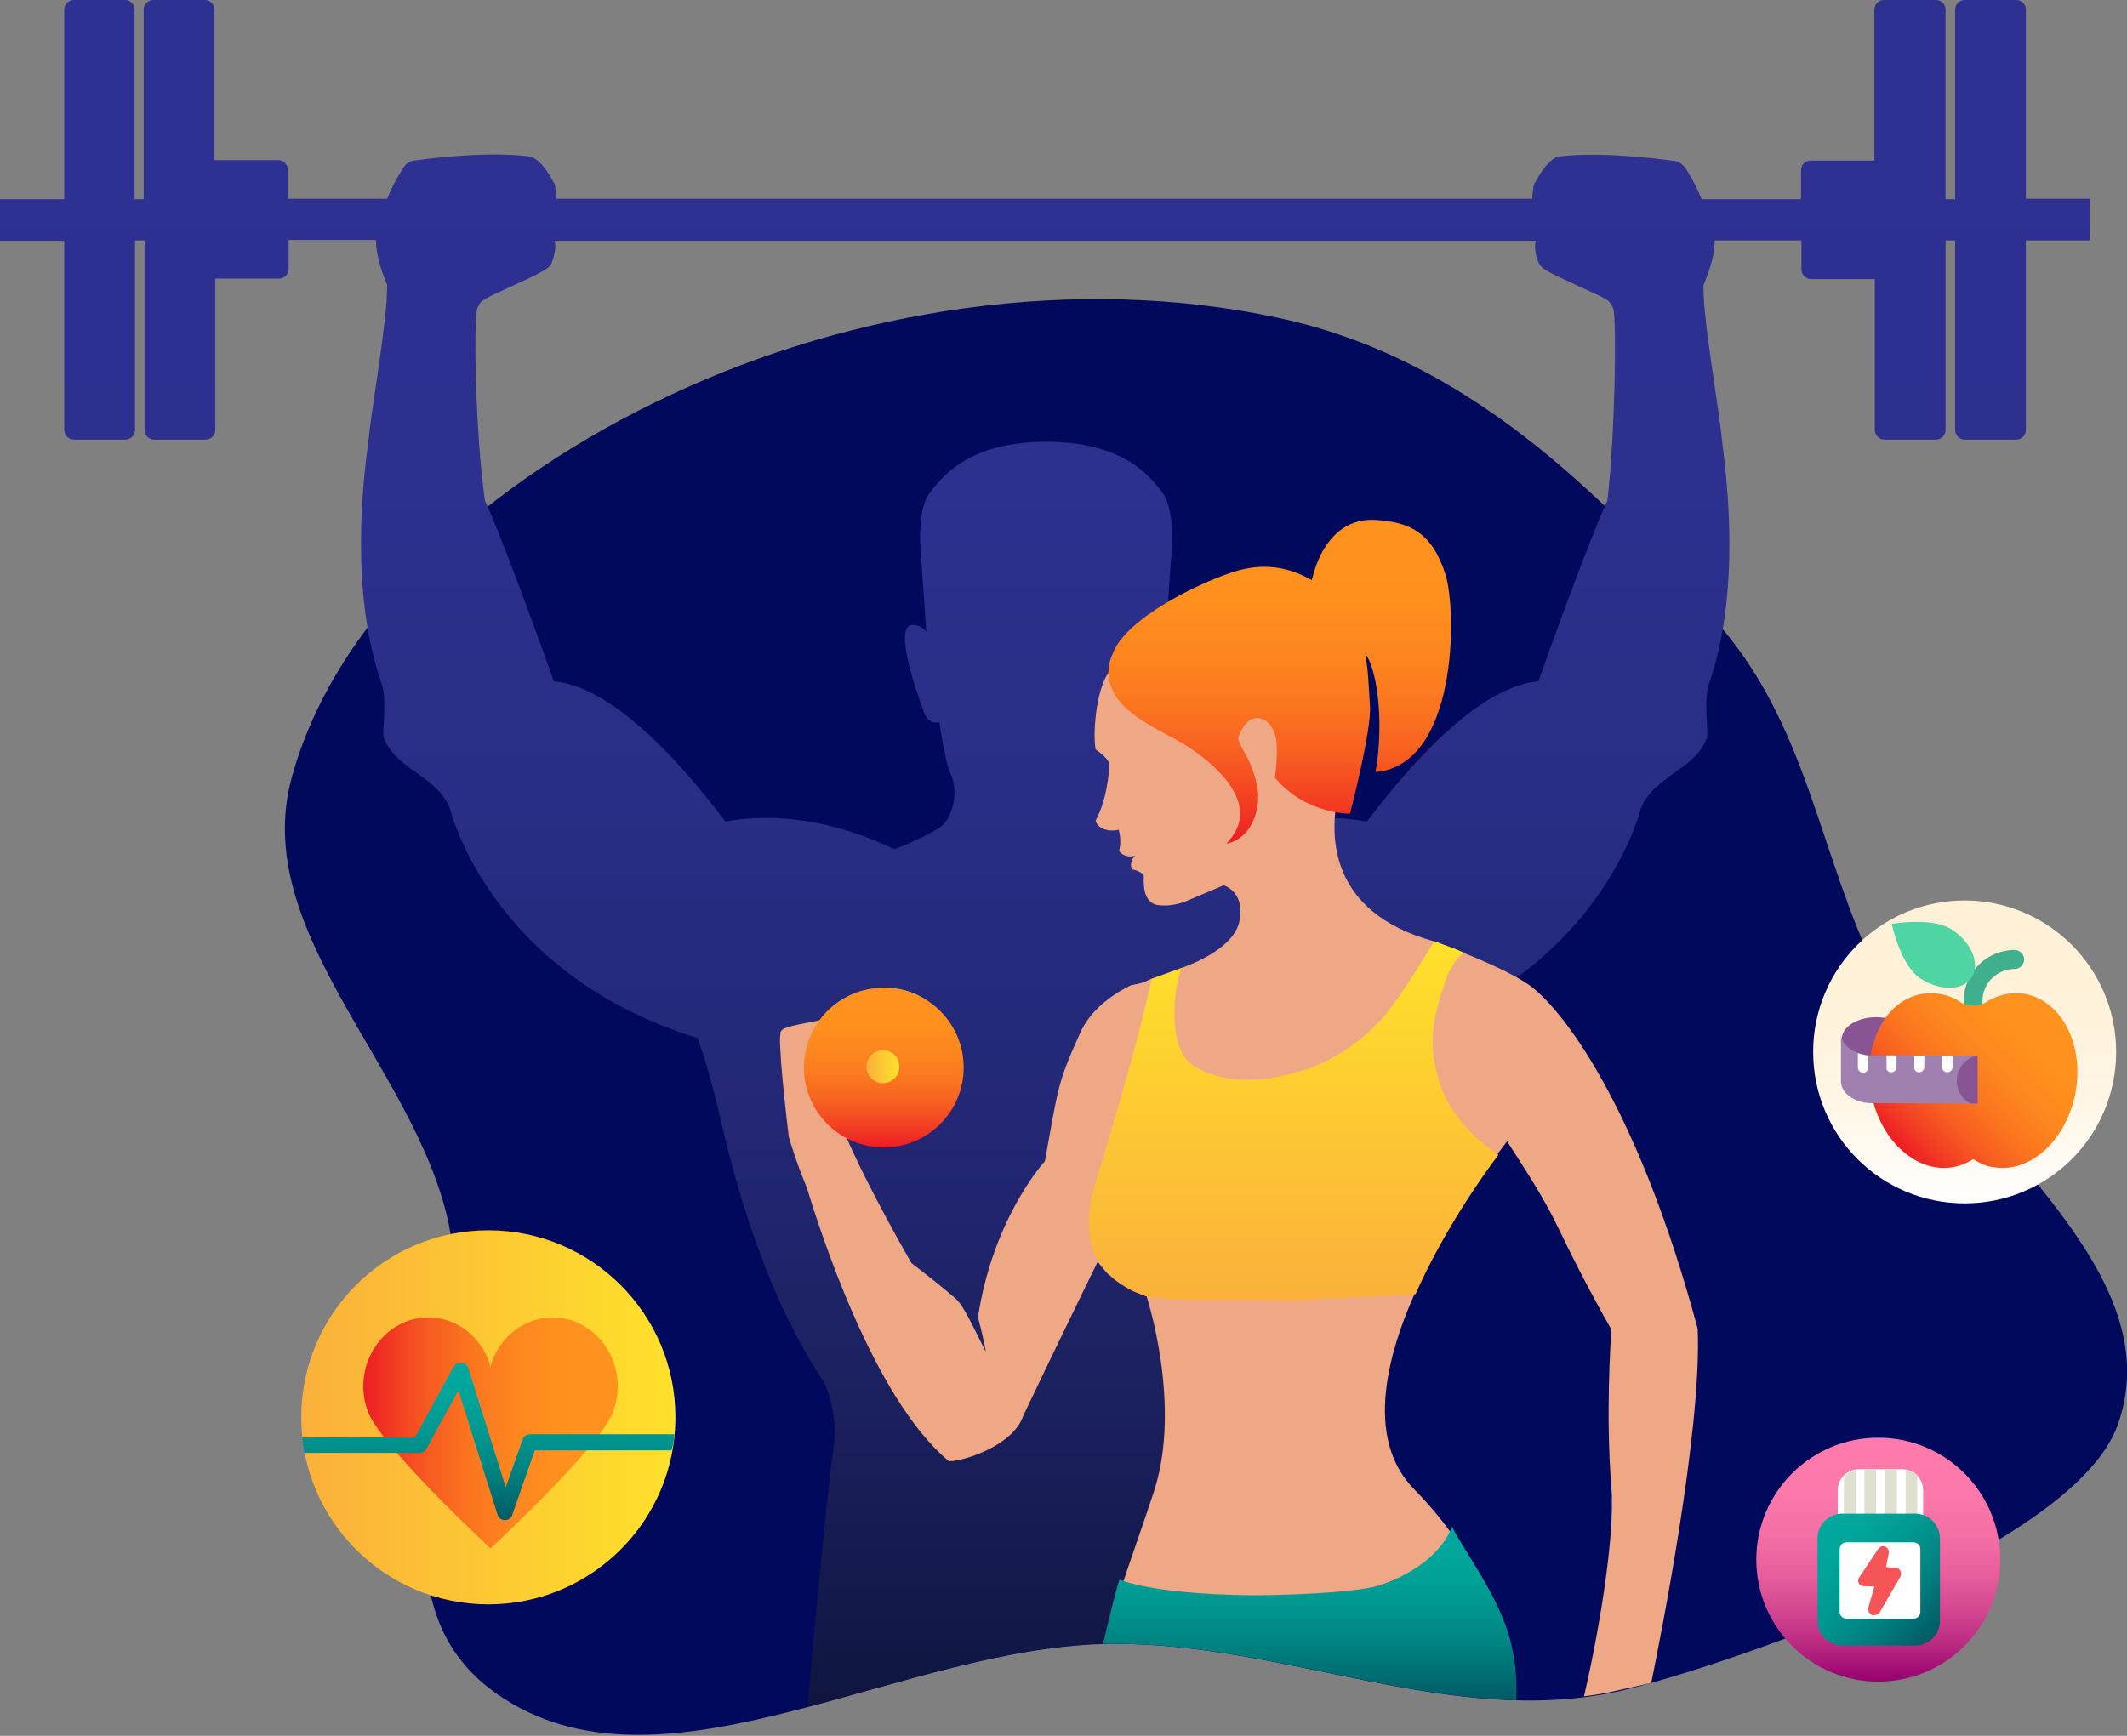
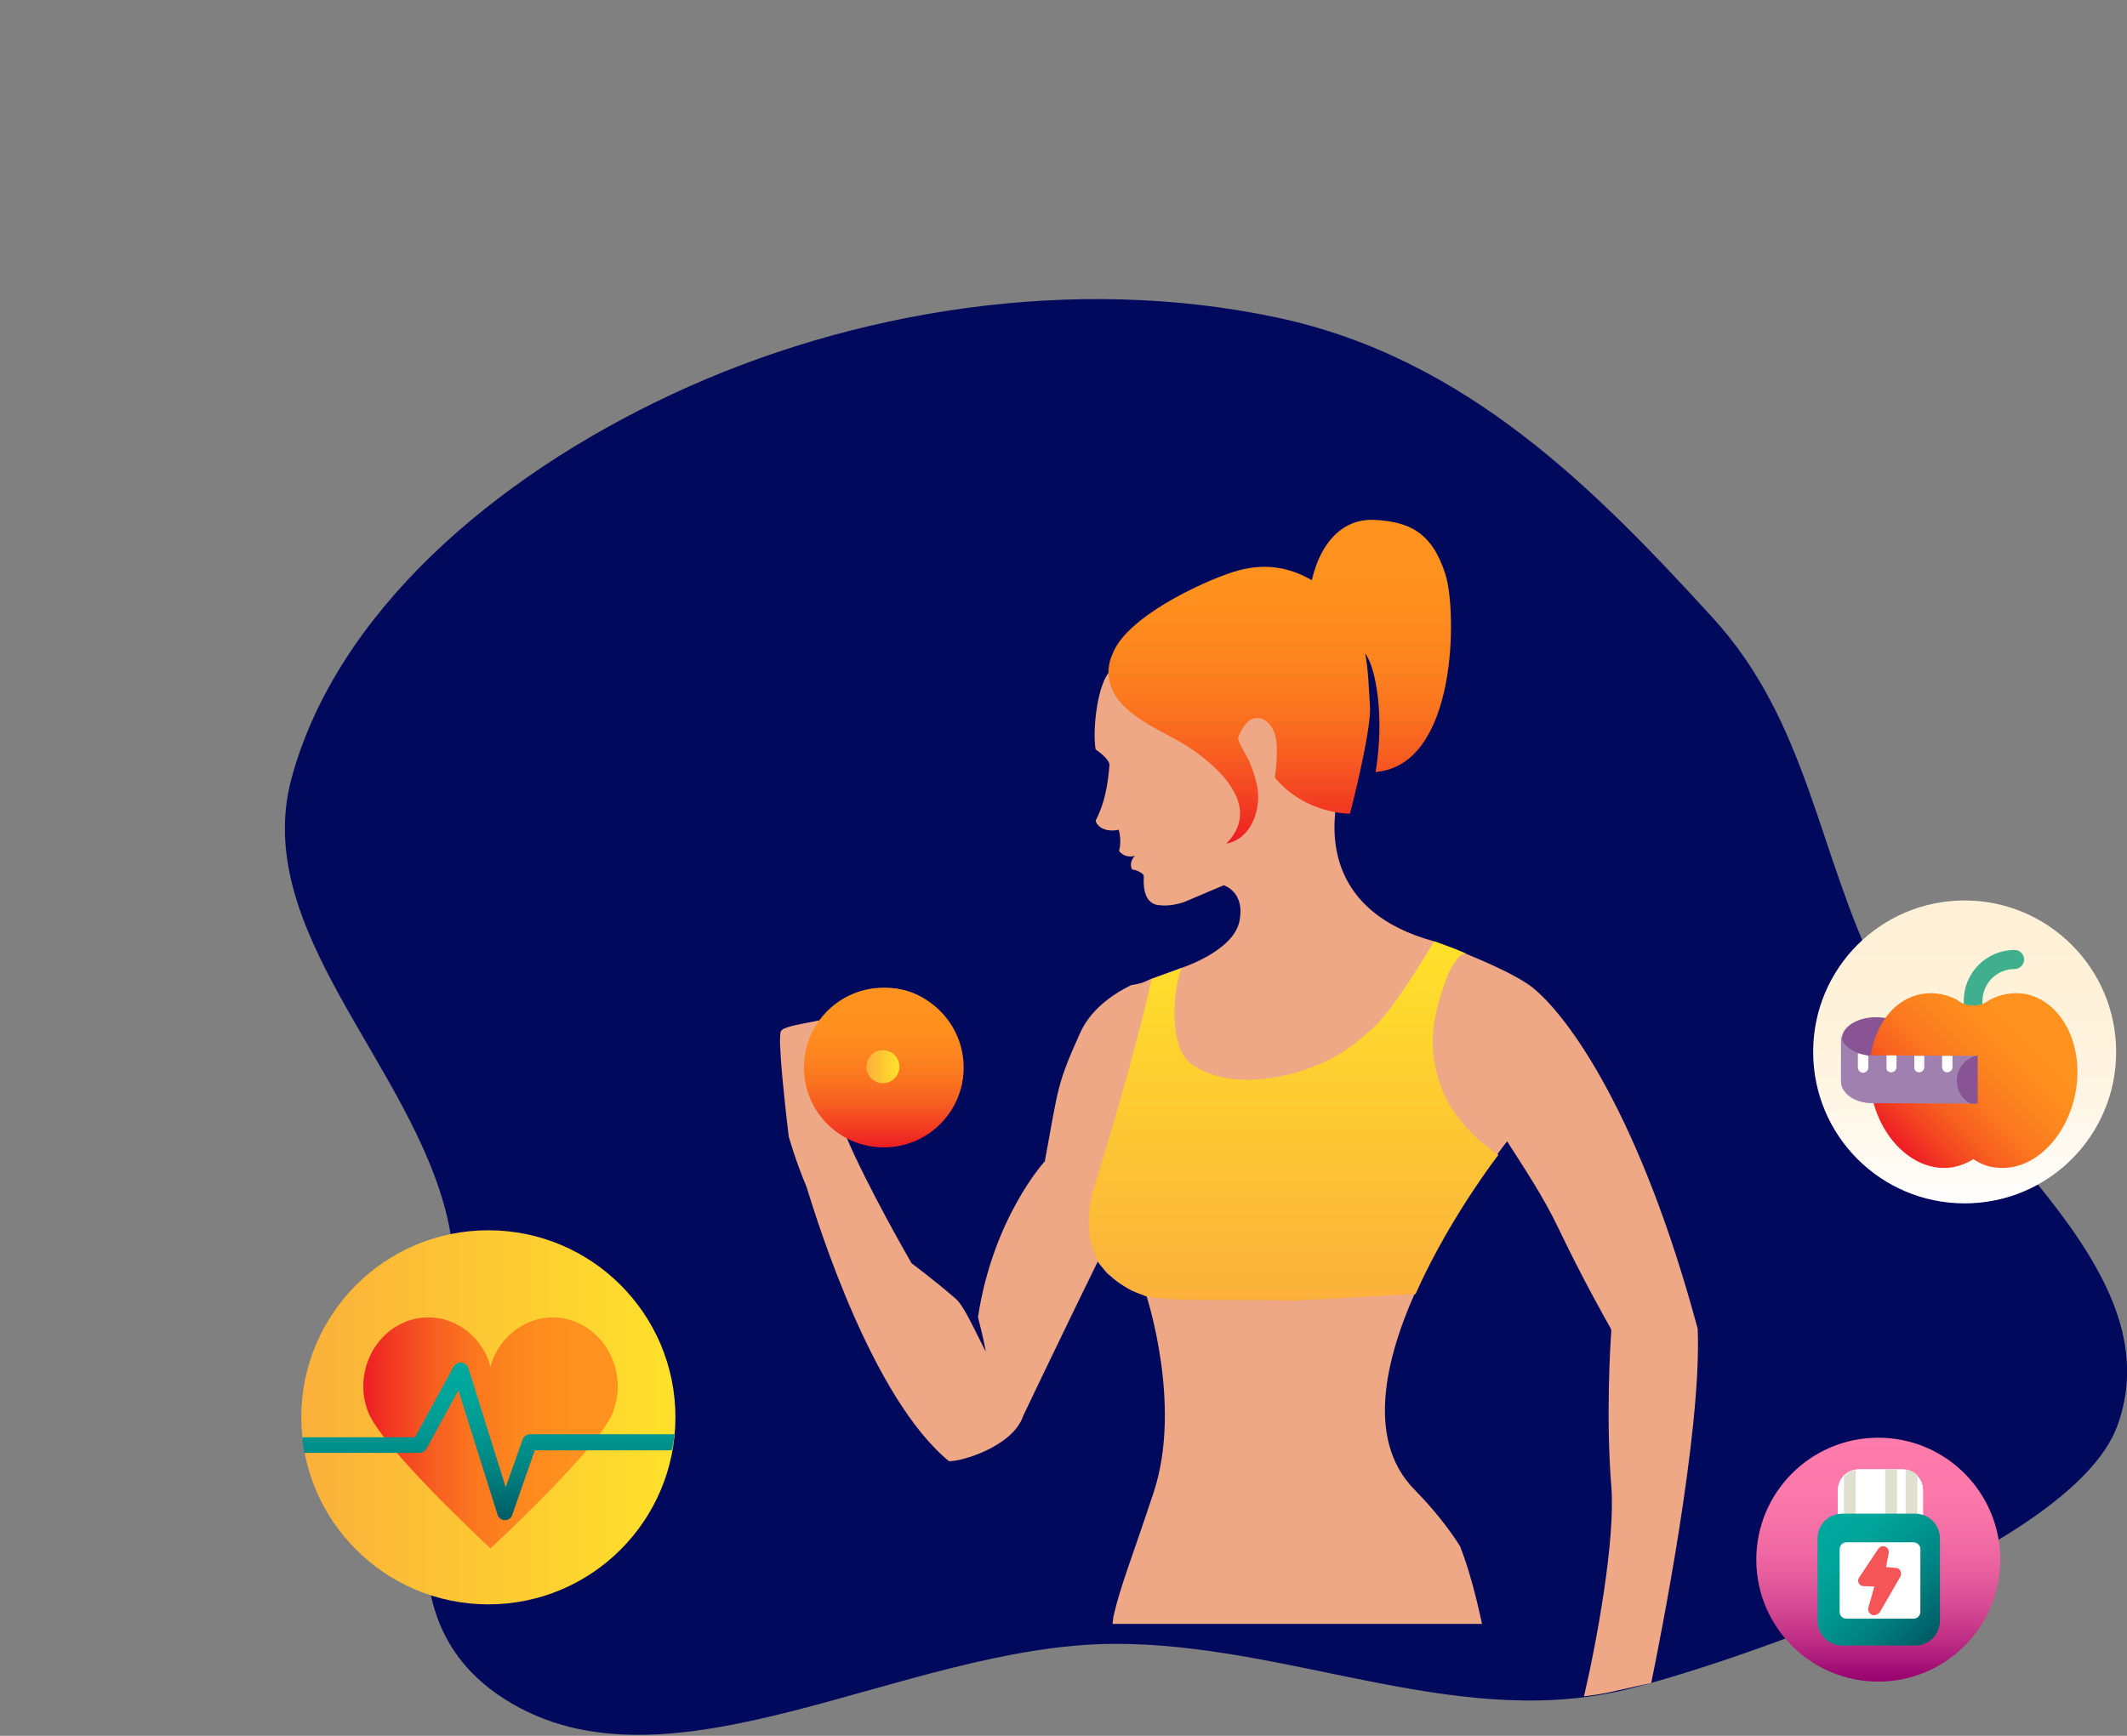
<svg xmlns="http://www.w3.org/2000/svg" width="490" height="400" viewBox="0 0 490 400" fill="none">
  <rect x="0" y="0" width="490" height="400" fill="#808080" stroke="none" />
  <g clip-path="url(#clip0)">
    <path d="M432.6 224.5C450.5 260.3 501.2 291.5 487.8 328.5C476.9 358.5 389.4 386.2 372.6 389.8C334.1 398.1 296.3 378.6 256.4 378.8C208.1 379.1 154 415.7 116.2 391.5C79.1 367.8 111.7 318.1 103.1 280.8C94.9 245.3 57.6 214.4 67.2 179.2C77.5 141.5 113.2 110.3 154.7 90.9C196.3 71.4 247.5 63.2 294.3 73.2C338 82.5 367.9 113.2 394.6 142.4C416.6 166.5 418.8 196.7 432.6 224.5Z" fill="#01095D" />
    <path d="M112.5 369.7C136.303 369.7 155.6 350.403 155.6 326.6C155.6 302.797 136.303 283.5 112.5 283.5C88.697 283.5 69.4 302.797 69.4 326.6C69.4 350.403 88.697 369.7 112.5 369.7Z" fill="url(#paint0_linear)" />
    <path d="M132.6 304.6C124.9 301.5 116.2 305.7 113.3 313.9C113.2 314.2 113.1 314.6 113 315.1C112.9 314.7 112.8 314.3 112.7 313.9C109.8 305.7 101.2 301.5 93.4 304.6C85.7 307.7 81.7 316.9 84.7 325.1C87.6 333.3 113 356.8 113 356.8C113 356.8 138.4 333.4 141.3 325.2C144.3 316.9 140.4 307.8 132.6 304.6Z" fill="url(#paint1_linear)" />
    <path d="M155.4 330.5H122.1C121.3 330.5 120.6 331 120.4 331.7L116.5 342.7L107.9 315.3C107.7 314.6 107.1 314.1 106.3 314C105.6 313.9 104.9 314.3 104.5 314.9L95.6 331.2H69.6C69.7 332.4 69.9 333.6 70.1 334.8H96.6C97.3 334.8 97.9 334.4 98.2 333.9L105.6 320.4L114.6 349C114.8 349.7 115.5 350.3 116.3 350.3C117.1 350.3 117.8 349.8 118 349.1L123.2 334.2H154.7C155.1 333 155.2 331.8 155.4 330.5Z" fill="url(#paint2_linear)" />
    <path d="M487.5 242.4C487.5 261.7 471.9 277.3 452.6 277.3C433.3 277.3 417.7 261.7 417.7 242.4C417.7 223.1 433.3 207.5 452.6 207.5C471.8 207.5 487.5 223.1 487.5 242.4Z" fill="url(#paint3_linear)" />
    <path d="M431.4 244.4C427.4 244.1 424.3 242 424.3 239.4C424.3 236.6 427.9 234.4 432.2 234.4C433 234.4 433.8 234.5 434.6 234.6L431.4 244.4Z" fill="#885493" />
    <path d="M454.6 243.6C453.4 243.6 452.4 242.6 452.4 241.4V230.6C452.4 224.1 457.7 218.9 464.1 218.9C465.3 218.9 466.3 219.9 466.3 221.1C466.3 222.3 465.3 223.3 464.1 223.3C460 223.3 456.7 226.6 456.7 230.7V241.5C456.7 242.7 455.8 243.6 454.6 243.6Z" fill="#40AF8D" />
    <path d="M466.3 229C463.5 228.6 460.8 229.1 458.2 230.5C457.2 231.3 455.9 231.7 454.6 231.7C453.1 231.7 451.8 231.2 450.7 230.3C448.3 229.1 445.7 228.6 443 229C434.5 230.3 429.2 240.3 431 251.4C432.8 262.4 441.2 270.3 449.7 269C451.5 268.7 453.2 268 454.6 267.1C456.1 268.1 457.7 268.8 459.5 269C468 270.3 476.3 262.4 478.2 251.4C480.1 240.4 474.7 230.4 466.3 229Z" fill="url(#paint4_linear)" />
-     <path d="M454.2 225.3C452.1 228.4 446.8 228.4 442.3 225.4C437.8 222.4 435.8 212.9 435.8 212.9C435.8 212.9 445.3 211.2 449.8 214.3C454.3 217.3 456.2 222.2 454.2 225.3Z" fill="#4FD5A4" />
    <path d="M424.1 238.2C424.1 238.2 424.1 246.4 424.1 249.2C424.1 251.8 427 254 430.7 254.2C430.9 254.2 455.5 254.3 455.5 254.3V243.3C455.5 243.3 430.9 243.2 430.7 243.2C427 242.9 424.1 240.8 424.1 238.2Z" fill="#9F80AF" />
    <path d="M450.8 249V249.1C450.8 251.3 452 253.3 453.9 254.3C454.9 254.3 455.6 254.3 455.6 254.3V243.3C455.6 243.3 455.5 243.3 455.2 243.3C452.6 244 450.8 246.3 450.8 249Z" fill="#885493" />
    <path d="M442.1 247.1C442.7 247.1 443.3 246.6 443.3 245.9V243.3C442.5 243.3 441.7 243.3 441 243.3V245.9C440.9 246.6 441.5 247.1 442.1 247.1Z" fill="white" />
    <path d="M435.7 247.1C436.3 247.1 436.9 246.6 436.9 245.9V243.2C436.1 243.2 435.3 243.2 434.6 243.2V245.9C434.5 246.6 435 247.1 435.7 247.1Z" fill="white" />
-     <path d="M447.4 243.3V245.9C447.4 246.5 447.9 247.1 448.6 247.1C449.2 247.1 449.8 246.6 449.8 245.9V243.3C449 243.3 448.2 243.3 447.4 243.3Z" fill="white" />
+     <path d="M447.4 243.3V245.9C447.4 246.5 447.9 247.1 448.6 247.1C449.2 247.1 449.8 246.6 449.8 245.9V243.3Z" fill="white" />
    <path d="M428 242.7V246C428 246.6 428.5 247.2 429.2 247.2C429.8 247.2 430.4 246.7 430.4 246V243.3C429.5 243.1 428.7 242.9 428 242.7Z" fill="white" />
-     <path d="M14.8 99.1C14.8 100.3 15.8 101.3 17 101.3H28.9C30.1 101.3 31.1 100.3 31.1 99.1V55.4H33.3V99.1C33.3 100.3 34.3 101.3 35.5 101.3H47.4C48.6 101.3 49.6 100.3 49.6 99.1V64.2H64.3C65.5 64.2 66.5 63.2 66.5 62V55.3H86.6C86.6 57.9 87.4 61.4 89.2 65.7C89.2 65.7 89.1 69 89 70.1C89 70.4 88.9 70.6 88.9 70.9C88.9 71 88.9 71.2 88.9 71.3C87.9 81.5 85.4 95.7 84.9 101.4C83.6 110.9 80.6 136.2 87.8 157.2C89.2 160.8 88.2 167.5 88.3 169.6C90.6 177.1 100.7 178.7 103.6 186.2C103.6 186.2 112.7 224.4 160.7 239.2C162.4 243.9 164.3 250.4 166.3 259.2C172.1 284.1 180.1 304 189.8 318.5C191.5 321.6 192.7 328.2 192.2 332C190.2 346.9 186.9 383.2 186 393.3C209.3 387.2 233.6 378.8 256.6 378.7C269.5 378.6 282.2 380.6 294.7 383.1C293.3 368 291 343.7 289.4 332.1C288.9 328.3 290.1 321.8 291.8 318.6C301.5 304.1 309.5 284.2 315.3 259.3C317.3 250.5 319.3 244 320.9 239.3C368.9 224.5 378 186.3 378 186.3C380.9 178.8 391 177.2 393.3 169.7C393.5 167.5 392.4 160.9 393.8 157.3C401 136.3 397.9 111 396.7 101.5C396.2 95.8 393.7 81.6 392.7 71.4C392.7 71.3 392.7 71.1 392.7 71C392.7 70.7 392.6 70.4 392.6 70.2C392.5 69.1 392.4 65.8 392.4 65.8C394.2 61.5 395.1 58 395 55.4H415V62.1C415 63.3 416 64.3 417.2 64.3H431.9V99.1C431.9 100.3 432.9 101.3 434.1 101.3H446C447.2 101.3 448.2 100.3 448.2 99.1V55.4H450.4V99.1C450.4 100.3 451.4 101.3 452.6 101.3H464.5C465.7 101.3 466.7 100.3 466.7 99.1V55.4H481.5V45.8H466.7V2.2C466.7 1 465.7 0 464.5 0H452.6C451.4 0 450.4 1 450.4 2.2V45.9H448.2V2.2C448.2 1 447.2 0 446 0H434C432.8 0 431.8 1 431.8 2.2V37H417.1C415.9 37 414.9 38 414.9 39.2V45.9H392C391.2 43.9 390 41.4 388.8 39.6C387.5 37.1 385.8 37.1 385.8 37.1C385.8 37.1 370.4 34.8 359.6 36C357 36.1 354.5 40.4 353.8 41.8C353.5 42.2 353.3 42.6 353.3 42.9C353.1 43.9 353 44.9 353 45.8H128.2C128.1 44.9 128 43.9 127.9 42.9C127.9 42.6 127.7 42.2 127.4 41.8C126.7 40.4 124.2 36.1 121.6 36C110.8 34.7 95.4 37 95.4 37C95.4 37 93.7 36.9 92.4 39.5C91.2 41.3 90 43.8 89.2 45.8H66.3V39.1C66.3 37.9 65.3 36.9 64.1 36.9H49.4V2.2C49.4 1 48.4 0 47.2 0H35.3C34.1 0 33.1 1 33.1 2.2V45.9H31V2.2C31 1 30 0 28.9 0H17C15.8 0 14.8 1 14.8 2.2V45.9H0V55.5H14.8V99.1ZM109.9 71.2C110.2 70.4 110.6 69.6 111.4 69.1C112.7 68.2 121.9 64.2 123.3 63.4C124.5 62.7 126.5 62 127.1 60.6C127.5 59.5 128.2 57.3 127.8 55.5H353.8C353.3 57.3 354 59.5 354.5 60.6C355.1 62 357.1 62.8 358.3 63.4C359.7 64.2 368.9 68.2 370.2 69.1C370.9 69.6 371.4 70.4 371.7 71.2C372.4 74.7 372.1 99.7 370.3 115.3C365.2 126.6 355.3 154.4 354.4 157C341.2 158.2 326 174.6 314.9 189.3C300.1 186.7 286.4 190.7 275.9 195.7C272.7 194.4 266.4 191.8 264.7 190C262.6 187.9 261 182.4 263.1 178.1C264.4 175.5 265.6 166.4 265.6 166.4C265.6 166.4 267.8 167.2 269 164.5C270.3 160.9 276.5 144.3 271.8 144C269.5 144 268.6 145.6 268.6 145.6L269.7 129.7C269.7 129.7 271.1 118.1 267.9 113.7C263.9 108.1 257.1 101.9 241.2 101.8C241.1 101.8 241.1 101.8 241 101.8C240.9 101.8 240.9 101.8 240.8 101.8C224.9 101.9 218.1 108.2 214.1 113.7C210.8 118.1 212.3 129.7 212.3 129.7L213.4 145.6C213.4 145.6 212.4 144 210.2 144C205.5 144.3 211.7 160.9 213 164.5C214.2 167.2 216.4 166.4 216.4 166.4C216.4 166.4 217.7 175.5 218.9 178.1C221 182.4 219.4 187.9 217.3 190C215.5 191.8 209.2 194.4 206.1 195.7C195.6 190.7 181.9 186.7 167.1 189.3C156 174.6 140.8 158.2 127.6 157C126.7 154.5 116.8 126.6 111.7 115.3C109.5 99.6 109.1 74.7 109.9 71.2Z" fill="url(#paint5_linear)" />
    <path d="M353.1 227.6C347.5 223.1 330.3 216.9 330.3 216.9C306 210.2 306.3 192.4 308.2 183.4L287.9 154.9L262.6 152.9L255.9 154.5C252.9 157.1 251.6 168 252.4 172.7C254.3 174 255.5 175.3 255.6 176.2C255.4 178.2 255.1 184 252.4 189.1C252.8 190.8 255.1 191.8 257.7 191.2C258.5 193.8 257.8 196.1 257.8 196.1C257.8 196.1 259 197.9 261.5 197.2C260.1 198.4 260.5 200.4 261 200.4C261.6 200.4 263.5 201.2 263.5 201.9C263.5 202.7 262.9 208.4 267.2 208.6C268.9 208.8 270.8 208.5 272.7 207.9C277.9 205.7 281.9 204 281.9 204C281.9 204 287 205.5 285.5 212.4C284 219.3 272 223.1 272 223.1L265.1 225.6C264.1 226.1 263.3 226.4 263 226.5C262.2 226.7 261.4 226.9 260.6 227C255.9 229.3 251.1 232.9 248.8 238.1C243.5 249.9 243.9 250.2 240.7 267.6C240.7 267.6 228.8 280.5 225.3 303.5C225.9 305.9 226.7 309 227.1 311.5C224 305.4 222 300.9 220.2 299.3C215.5 295.2 210 291.1 210 291.1C210 291.1 199.8 273.5 194.8 261.6C197.4 263 200.3 263.8 203.5 263.8C213.5 263.8 221.6 255.7 221.6 245.7C221.6 236.5 214.2 227.9 204.8 227.7C198.1 227.5 192.3 230.3 188.9 235.1C185.5 235.8 181 236.5 180.2 237.3C180 237.5 179.8 237.7 179.8 237.9C179.6 239.4 179.7 240.9 179.8 242.4C179.9 244.6 180.1 246.8 180.3 249C180.7 253 181.1 257 181.6 261C181.6 261.3 181.7 261.6 181.7 261.9C181.7 261.9 183.3 267.6 185.8 273.5C188.7 282.9 201.1 322.3 218.6 336.7C221.2 336.9 233.3 333.4 235.7 326.3C239.4 318.5 249 298.6 252.9 290.7C253.1 291.1 253.4 291.4 253.7 291.8L253.8 291.9C254.1 292.3 254.4 292.6 254.7 293L254.8 293.1C255.1 293.5 255.5 293.8 255.9 294.1L256 294.2C256.4 294.6 256.8 294.9 257.2 295.2C257.6 295.5 258.1 295.8 258.5 296.1C258.6 296.1 258.6 296.2 258.7 296.2C259.1 296.5 259.6 296.7 260 297C260.1 297 260.2 297.1 260.2 297.1C260.6 297.3 261.1 297.6 261.6 297.7C261.7 297.7 261.7 297.8 261.8 297.8C262.3 298 262.8 298.2 263.3 298.3V298.4C263.4 298.4 263.6 298.5 263.7 298.5C263.8 298.5 264 298.6 264.1 298.6C264.1 298.6 272.4 323.7 265.8 343.8C260.6 359.5 258.1 365.5 256.5 372.5C256.4 373.1 256.4 373.6 256.3 374.2H341.4C341.4 374.2 339.3 363.6 336.3 356.2C333.6 352 330.2 347.7 325.9 343.3C302.3 319.5 347.2 263 347.2 263C351 269 355.5 275.6 359.2 283.4C364.3 294.1 369.9 304.1 371 306C371.1 306.2 371.2 306.4 371.2 306.7C371 309.4 369.9 326.5 371.2 342.5C372.2 354.6 367.8 378.6 364.9 390.9C367.4 390.6 369.9 390.2 372.4 389.6C375 389 377.7 388.4 380.4 387.8C382.1 379.4 392.1 330.1 391.1 306.2C377.9 257.1 361.4 234.3 353.1 227.6Z" fill="#EEA886" />
    <path d="M203.6 264.4C213.762 264.4 222 256.162 222 246C222 235.838 213.762 227.6 203.6 227.6C193.438 227.6 185.2 235.838 185.2 246C185.2 256.162 193.438 264.4 203.6 264.4Z" fill="url(#paint6_linear)" />
    <path d="M207.2 245.8C207.2 243.7 205.5 242 203.4 242C201.3 242 199.6 243.7 199.6 245.8C199.6 247.9 201.3 249.6 203.4 249.6C205.5 249.6 207.2 247.9 207.2 245.8Z" fill="url(#paint7_linear)" />
    <path d="M333 132.4C329.9 122.6 324.6 120.2 316.6 119.8C309.5 119.5 304.3 124.7 302.2 133.7C296.9 130.6 290.9 129.6 284.1 131.8C276.6 134.2 259.4 142.3 256.3 150.7C254.6 154.4 255 158.9 259 162.8C262.6 166.3 267.3 168.4 271.4 170.7C276.8 173.7 292.3 184.5 282.5 194.4C288.1 193.4 290.5 186.8 289.7 181.7C289.4 179.7 288.7 177.6 287.9 175.7C287.1 173.8 285.7 172 285.2 170.1C285.2 170.1 286.6 165.8 289.1 165.5C292 165.1 293.7 168.2 294 170.5C294.3 172.9 294.1 176.4 293.7 179.2C300.8 187.7 311 187.5 311 187.5C311 187.5 316 168.3 315.6 162.7C315.3 158.1 315.2 154.2 314.5 150.6C317 153.8 319 165.3 316.9 177.9C335.9 176.3 335.6 140.6 333 132.4Z" fill="url(#paint8_linear)" />
    <path d="M432.7 387.5C448.219 387.5 460.8 374.919 460.8 359.4C460.8 343.881 448.219 331.3 432.7 331.3C417.181 331.3 404.6 343.881 404.6 359.4C404.6 374.919 417.181 387.5 432.7 387.5Z" fill="url(#paint9_linear)" />
    <path d="M443 353.5V343.4C443 340.8 440.9 338.6 438.2 338.6H428.2C425.6 338.6 423.4 340.7 423.4 343.4V353.5H443Z" fill="white" />
    <path d="M443 353.5V343.4C443 340.8 440.9 338.6 438.2 338.6H428.2C425.6 338.6 423.4 340.7 423.4 343.4V353.5H443Z" fill="white" />
-     <path d="M432.2 338.6H429.5V353.5H432.2V338.6Z" fill="#DFE0CF" />
    <path d="M424.8 340.2V353.5H427.5V338.7C426.4 338.9 425.5 339.4 424.8 340.2Z" fill="#DFE0CF" />
    <path d="M437 338.6H434.3V353.5H437V338.6Z" fill="#DFE0CF" />
    <path d="M439 353.5H441.7V339.9C441 339.2 440.1 338.8 439 338.6V353.5Z" fill="#DFE0CF" />
    <path d="M418.7 354.5C418.7 351.4 421.2 348.8 424.4 348.8H441.2C444.3 348.8 446.9 351.3 446.9 354.5V373.5C446.9 376.6 444.4 379.2 441.2 379.2H424.4C421.3 379.2 418.7 376.7 418.7 373.5V354.5Z" fill="url(#paint10_linear)" />
    <path d="M442.4 371.4C442.4 372.3 441.7 373 440.8 373H425.4C424.5 373 423.8 372.3 423.8 371.4V357C423.8 356.1 424.5 355.4 425.4 355.4H440.8C441.7 355.4 442.4 356.1 442.4 357V371.4Z" fill="white" />
    <path d="M431.7 372.2C431.5 372.2 431.3 372.2 431.2 372.1C430.6 371.8 430.3 371.2 430.4 370.5L431.8 365.6L429.3 365.5C428.8 365.5 428.4 365.2 428.2 364.8C428 364.4 428 363.9 428.3 363.5L432.7 356.9C433 356.5 433.4 356.3 433.8 356.3C434 356.3 434.1 356.3 434.3 356.4C434.9 356.6 435.2 357.3 435.1 357.9L434.5 361.1L436.7 361.3C437.2 361.3 437.6 361.6 437.8 362C438 362.4 438 362.9 437.8 363.3L433 371.6C432.6 372 432.1 372.2 431.7 372.2Z" fill="#F55557" />
-     <path d="M256.4 378.8C288.2 378.6 318.7 391 349.3 391.8C349.5 388.1 349.3 382.3 347.4 376.2C344.5 366.8 336.8 356.6 334.5 351.8C332.1 358.1 325.1 363 317.5 365.4C311.9 367.1 293.9 367.7 287.7 367.6C265.2 367.3 257.9 364 257.9 364C257.4 365.2 255.7 372.1 254.1 378.8C254.9 378.8 255.7 378.8 256.4 378.8Z" fill="url(#paint11_linear)" />
    <path d="M326.1 298.2C332.3 284.2 341.1 271.5 345.2 266.1C343 264.7 335.1 259.1 332 250.5C328.7 241.3 329.8 234.5 333.7 224.2C335 221.7 336.3 219.7 337.7 219.7L334.8 218.5L330.4 216.9C327.1 222.4 320.9 232.4 317 236.2C310.8 242.2 305.4 245.3 297.6 247.4C290.4 249.3 281.3 249.9 274.6 245.3C269.3 241.7 270 228.7 272.2 223.1L265.3 225.6C261.1 244.9 251.7 274.7 251.7 274.7C250.5 279.5 250.3 284.9 252.4 289.5C254 292.8 258.8 297.1 263.6 298.5V298.6C270.3 300.1 280.7 299.3 297.8 299.7C298 299.7 298.1 299.7 298.3 299.7L326.1 298.2Z" fill="url(#paint12_linear)" />
  </g>
  <defs>
    <linearGradient id="paint0_linear" x1="69.366" y1="326.561" x2="155.542" y2="326.561" gradientUnits="userSpaceOnUse">
      <stop stop-color="#FBB03B" />
      <stop offset="1" stop-color="#FEE12A" />
    </linearGradient>
    <linearGradient id="paint1_linear" x1="83.743" y1="330.208" x2="142.326" y2="330.208" gradientUnits="userSpaceOnUse">
      <stop stop-color="#ED1C24" />
      <stop offset="0.005" stop-color="#ED1E24" />
      <stop offset="0.14" stop-color="#F34122" />
      <stop offset="0.28" stop-color="#F75F21" />
      <stop offset="0.429" stop-color="#FB761F" />
      <stop offset="0.589" stop-color="#FD861F" />
      <stop offset="0.766" stop-color="#FF901E" />
      <stop offset="1" stop-color="#FF931E" />
    </linearGradient>
    <linearGradient id="paint2_linear" x1="112.486" y1="350.241" x2="112.486" y2="313.992" gradientUnits="userSpaceOnUse">
      <stop stop-color="#005A64" />
      <stop offset="0.065" stop-color="#00636B" />
      <stop offset="0.312" stop-color="#008281" />
      <stop offset="0.554" stop-color="#009790" />
      <stop offset="0.787" stop-color="#00A59A" />
      <stop offset="1" stop-color="#00A99D" />
    </linearGradient>
    <linearGradient id="paint3_linear" x1="452.561" y1="277.268" x2="452.561" y2="207.478" gradientUnits="userSpaceOnUse">
      <stop stop-color="white" />
      <stop offset="0.12" stop-color="#FFFBF4" />
      <stop offset="0.366" stop-color="#FFF5E4" />
      <stop offset="0.64" stop-color="#FFF2DA" />
      <stop offset="1" stop-color="#FFF1D7" />
    </linearGradient>
    <linearGradient id="paint4_linear" x1="437.766" y1="264.726" x2="471.54" y2="230.952" gradientUnits="userSpaceOnUse">
      <stop stop-color="#ED1C24" />
      <stop offset="0.005" stop-color="#ED1E24" />
      <stop offset="0.14" stop-color="#F34122" />
      <stop offset="0.28" stop-color="#F75F21" />
      <stop offset="0.429" stop-color="#FB761F" />
      <stop offset="0.589" stop-color="#FD861F" />
      <stop offset="0.766" stop-color="#FF901E" />
      <stop offset="1" stop-color="#FF931E" />
    </linearGradient>
    <linearGradient id="paint5_linear" x1="240.616" y1="393.451" x2="240.616" y2="0" gradientUnits="userSpaceOnUse">
      <stop stop-color="#0F153E" />
      <stop offset="0.012" stop-color="#101641" />
      <stop offset="0.173" stop-color="#1B205E" />
      <stop offset="0.344" stop-color="#232775" />
      <stop offset="0.527" stop-color="#292D85" />
      <stop offset="0.732" stop-color="#2D308F" />
      <stop offset="1" stop-color="#2E3192" />
    </linearGradient>
    <linearGradient id="paint6_linear" x1="203.637" y1="264.361" x2="203.637" y2="227.61" gradientUnits="userSpaceOnUse">
      <stop stop-color="#ED1C24" />
      <stop offset="0.005" stop-color="#ED1E24" />
      <stop offset="0.14" stop-color="#F34122" />
      <stop offset="0.28" stop-color="#F75F21" />
      <stop offset="0.429" stop-color="#FB761F" />
      <stop offset="0.589" stop-color="#FD861F" />
      <stop offset="0.766" stop-color="#FF901E" />
      <stop offset="1" stop-color="#FF931E" />
    </linearGradient>
    <linearGradient id="paint7_linear" x1="199.517" y1="245.77" x2="207.189" y2="245.77" gradientUnits="userSpaceOnUse">
      <stop stop-color="#FBB03B" />
      <stop offset="1" stop-color="#FEE12A" />
    </linearGradient>
    <linearGradient id="paint8_linear" x1="294.81" y1="194.43" x2="294.81" y2="119.792" gradientUnits="userSpaceOnUse">
      <stop stop-color="#ED1C24" />
      <stop offset="0.005" stop-color="#ED1E24" />
      <stop offset="0.14" stop-color="#F34122" />
      <stop offset="0.28" stop-color="#F75F21" />
      <stop offset="0.429" stop-color="#FB761F" />
      <stop offset="0.589" stop-color="#FD861F" />
      <stop offset="0.766" stop-color="#FF901E" />
      <stop offset="1" stop-color="#FF931E" />
    </linearGradient>
    <linearGradient id="paint9_linear" x1="432.683" y1="387.499" x2="432.683" y2="331.221" gradientUnits="userSpaceOnUse">
      <stop stop-color="#96006D" />
      <stop offset="0.017" stop-color="#9A0570" />
      <stop offset="0.149" stop-color="#B92982" />
      <stop offset="0.289" stop-color="#D34791" />
      <stop offset="0.436" stop-color="#E65E9D" />
      <stop offset="0.594" stop-color="#F46EA5" />
      <stop offset="0.77" stop-color="#FC78AA" />
      <stop offset="1" stop-color="#FF7BAC" />
    </linearGradient>
    <linearGradient id="paint10_linear" x1="445.631" y1="376.969" x2="419.735" y2="351.072" gradientUnits="userSpaceOnUse">
      <stop stop-color="#005A64" />
      <stop offset="0.065" stop-color="#00636B" />
      <stop offset="0.312" stop-color="#008281" />
      <stop offset="0.554" stop-color="#009790" />
      <stop offset="0.787" stop-color="#00A59A" />
      <stop offset="1" stop-color="#00A99D" />
    </linearGradient>
    <linearGradient id="paint11_linear" x1="301.74" y1="391.799" x2="301.74" y2="351.81" gradientUnits="userSpaceOnUse">
      <stop stop-color="#005A64" />
      <stop offset="0.065" stop-color="#00636B" />
      <stop offset="0.312" stop-color="#008281" />
      <stop offset="0.554" stop-color="#009790" />
      <stop offset="0.787" stop-color="#00A59A" />
      <stop offset="1" stop-color="#00A99D" />
    </linearGradient>
    <linearGradient id="paint12_linear" x1="297.886" y1="299.668" x2="297.886" y2="216.87" gradientUnits="userSpaceOnUse">
      <stop stop-color="#FBB03B" />
      <stop offset="1" stop-color="#FEE12A" />
    </linearGradient>
    <clipPath id="clip0">
      <rect width="490" height="399.8" fill="white" />
    </clipPath>
  </defs>
</svg>